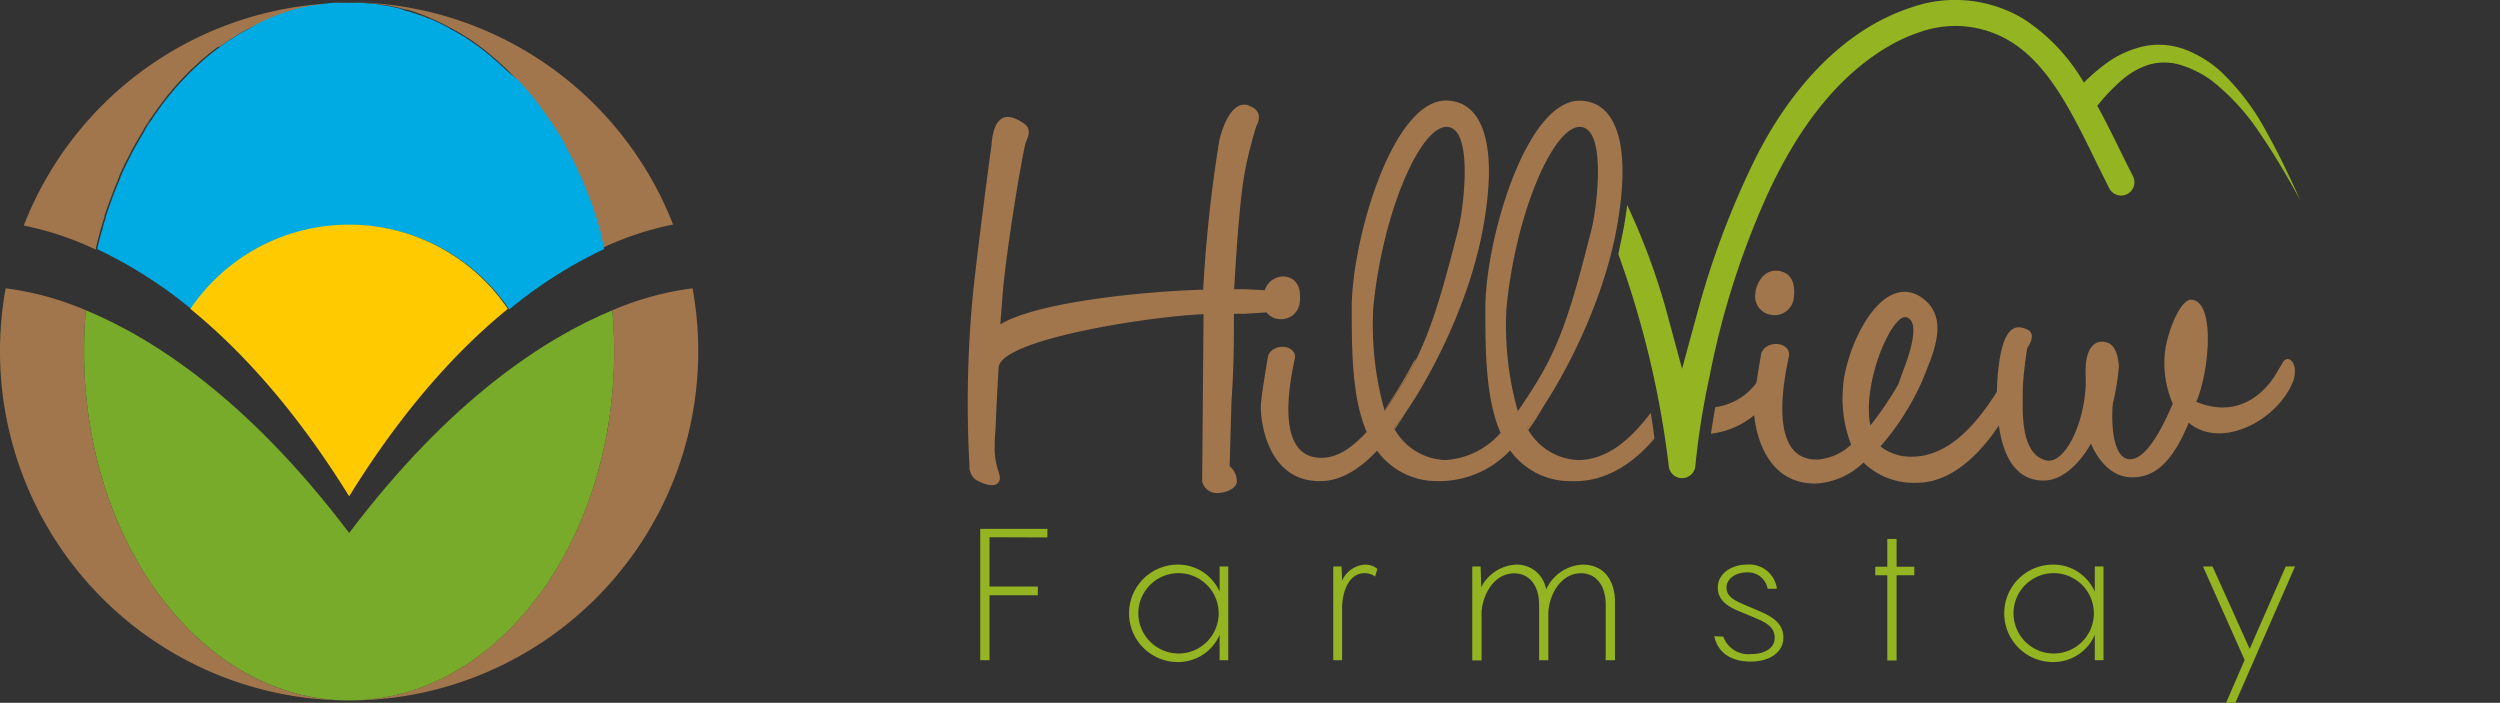
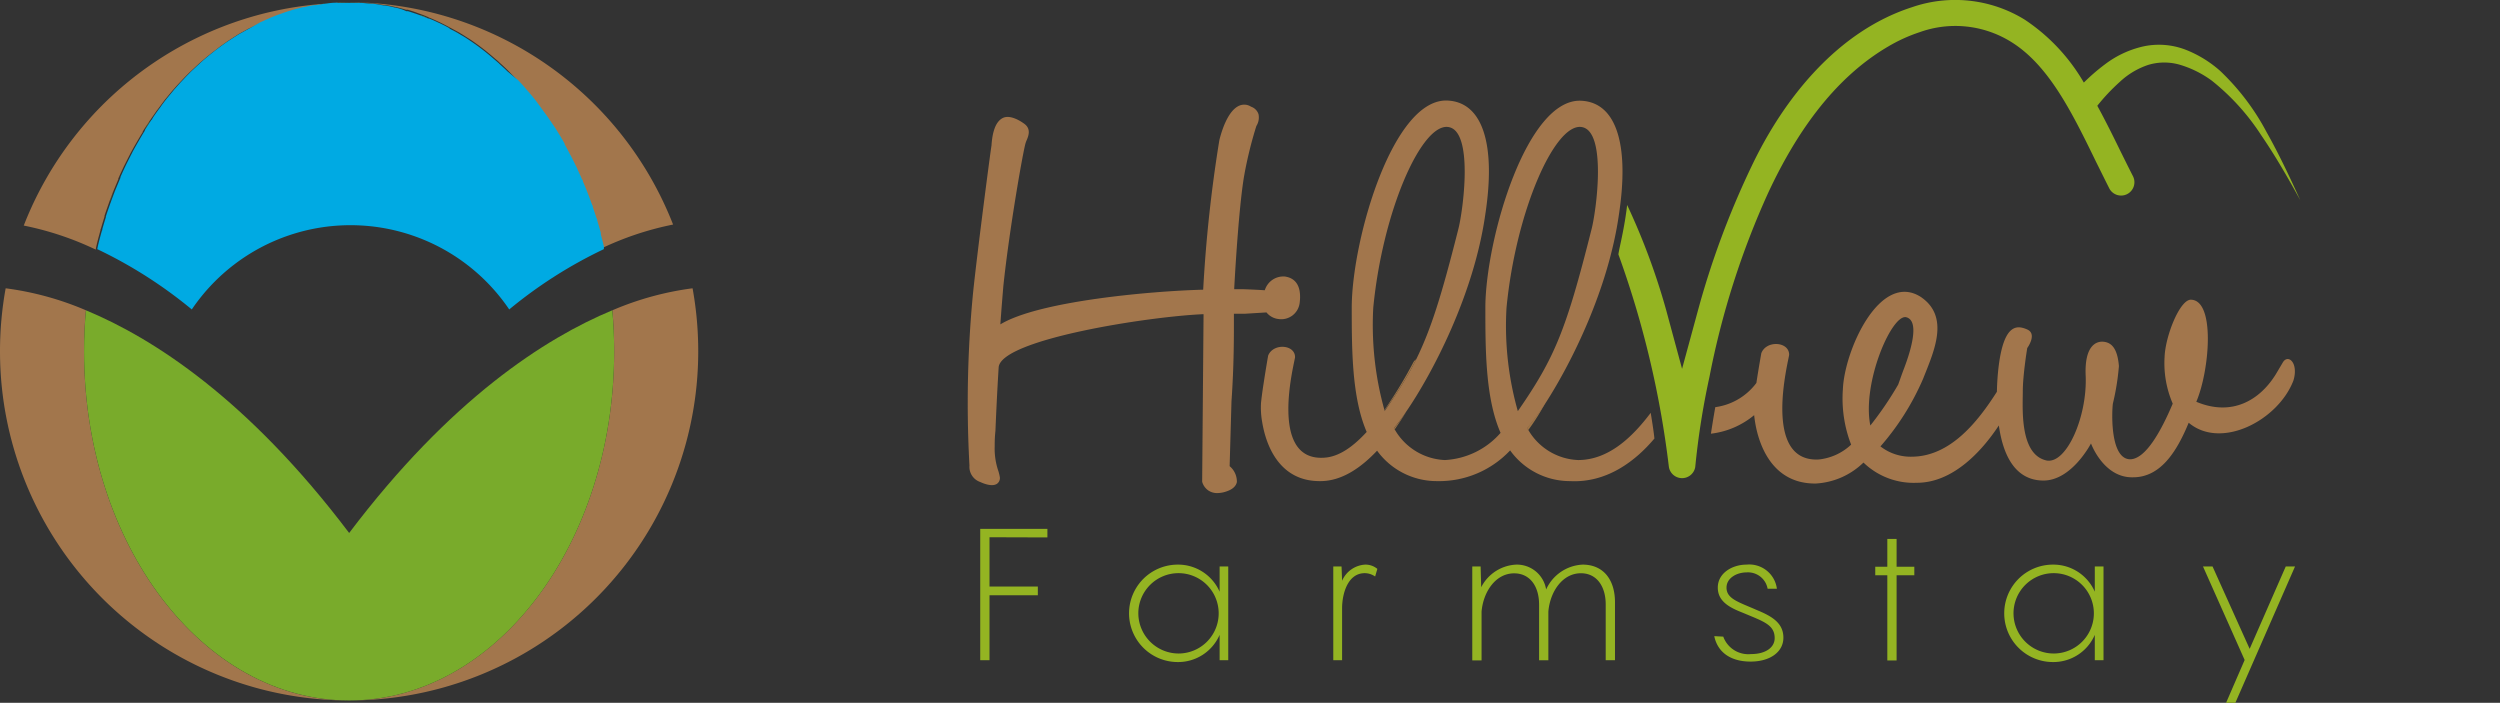
<svg xmlns="http://www.w3.org/2000/svg" viewBox="0 0 269.43 75.74">
  <rect x="0" y="0" width="269.43" height="75.74" fill="#333333" stroke="none" />
  <defs>
    <style>.cls-1{fill:#fff;}.cls-2{fill:#94b422;}.cls-3{fill:none;}.cls-4{fill:#9e7445;}.cls-5{fill:#a2764c;}.cls-6{fill:#95b222;}.cls-7{fill:#79ab2b;}.cls-8{fill:#00aae3;}.cls-9{fill:#ffcb00;}</style>
  </defs>
  <title>Asset 1</title>
  <g id="Layer_2" data-name="Layer 2">
    <g id="Layer_1-2" data-name="Layer 1">
      <path class="cls-1" d="M269.21,43.61h0l.22-.27Z" />
      <path class="cls-2" d="M106.64,57.9v5.31h5.21v.94h-5.21v7h-1V57h7.24v.92Z" />
      <path class="cls-2" d="M126.93,60.85a4.88,4.88,0,0,1,4.51,2.92l0-2.72h.93v10.1h-.93l0-2.73a4.87,4.87,0,0,1-4.51,2.93,5.25,5.25,0,0,1,0-10.5Zm.12,9.58a4.33,4.33,0,1,0-4.37-4.35A4.35,4.35,0,0,0,127.05,70.43Z" />
      <path class="cls-2" d="M148.44,61.31l-.24.82a2,2,0,0,0-1.12-.36c-1.8,0-2.44,2.16-2.44,3.79v5.59h-.95V61.05h.89l.06,1.54a2.89,2.89,0,0,1,2.48-1.74A2,2,0,0,1,148.44,61.31Z" />
      <path class="cls-2" d="M174.05,64.9v6.25h-1v-6c0-2-1-3.37-2.67-3.37-2,0-3.33,2-3.51,4.13v5.25h-1v-6c0-2-1-3.37-2.69-3.37-2,0-3.33,2-3.51,4.13v5.25h-1V61.05h.9l.06,2.24a4.47,4.47,0,0,1,3.77-2.44,3.19,3.19,0,0,1,3.23,2.68,4.55,4.55,0,0,1,3.93-2.68C172.83,60.85,174.05,62.51,174.05,64.9Z" />
      <path class="cls-2" d="M185.72,68.61a2.87,2.87,0,0,0,3,1.88c1.58,0,2.54-.72,2.54-1.72,0-1.47-1.26-1.81-3.43-2.73-1.26-.5-2.7-1.14-2.7-2.71s1.56-2.48,3.1-2.48a3,3,0,0,1,3.27,2.6h-1a2.15,2.15,0,0,0-2.29-1.76c-1,0-2.14.58-2.14,1.64,0,1.21,1.3,1.55,3.21,2.39,1.54.64,2.92,1.34,2.92,3,0,1.52-1.4,2.58-3.54,2.58s-3.55-1-3.91-2.74Z" />
      <path class="cls-2" d="M206.31,62H204.4v9.18h-1V62h-1.3v-.92h1.3v-3h1v3h1.91Z" />
      <path class="cls-2" d="M221.25,60.85a4.87,4.87,0,0,1,4.51,2.92l0-2.72h.94v10.1h-.94l0-2.73a4.86,4.86,0,0,1-4.51,2.93,5.25,5.25,0,0,1,0-10.5Zm.12,9.58A4.33,4.33,0,1,0,217,66.08,4.34,4.34,0,0,0,221.37,70.43Z" />
      <path class="cls-2" d="M238.45,61.05l4,8.88,3.89-8.88h1l-6.43,14.69h-1l2-4.61-4.49-10.08Z" />
      <path class="cls-3" d="M149.21,44.27v0h0Z" />
      <path class="cls-3" d="M170.38,13.68c-2.9-.23-7,9.17-8,19.48a33.67,33.67,0,0,0,1.22,11.15c4-5.73,5.2-8.71,7.95-19.55C172.06,22.77,173.28,13.84,170.38,13.68Z" />
      <path class="cls-3" d="M150.22,46.14h0l.23-.27Z" />
      <path class="cls-3" d="M152.63,38.72c-.41.83-.85,1.63-1.35,2.44.5-.81.94-1.61,1.35-2.44,1.64-3.29,2.77-7,4.54-14,.53-2,1.75-10.92-1.15-11.08s-7,9.17-8,19.48a34,34,0,0,0,1.19,11.05h0a50.74,50.74,0,0,0,3.09-5.09A.89.89,0,0,1,152.63,38.72Z" />
      <path class="cls-4" d="M150.22,46.14l.09.14h0c.47-.67.88-1.31,1.22-1.87-.25.36-.49.69-.71,1l-.37.48Z" />
      <path class="cls-4" d="M151.28,41.16c.5-.81.94-1.61,1.35-2.44a.89.89,0,0,0-.35.4,50.74,50.74,0,0,1-3.09,5.09l0,.06v0C150,43.18,150.68,42.16,151.28,41.16Z" />
      <path class="cls-4" d="M164.71,46.34a23,23,0,0,0,1.83-2.92,24.49,24.49,0,0,1-2,2.72Z" />
      <path class="cls-5" d="M136.49,33.67a1.94,1.94,0,0,0,1.28.71,2,2,0,0,0,2.29-1.68c.15-1.07.08-2.67-1.6-2.9a2.09,2.09,0,0,0-2.15,1.48c-1-.06-1.73-.09-2.3-.11l-1,0c.14-2.72.57-9.45,1.1-12.37a43.91,43.91,0,0,1,1.29-5.22,1.71,1.71,0,0,0,.23-1.28,1.27,1.27,0,0,0-.8-.8,1.34,1.34,0,0,0-1.25-.12c-1.26.52-1.94,2.79-2.17,3.74a150.81,150.81,0,0,0-1.74,16.1c-5.74.15-17.77,1.24-21.86,3.74.12-1.71.23-3,.32-4.1.64-6.14,2.19-14.94,2.42-15.5a1.8,1.8,0,0,1,.08-.21c.2-.47.53-1.25-.24-1.81s-1.65-.91-2.26-.65c-1.07.47-1.21,2.23-1.27,2.89v.07c-.13.76-1.57,11.77-2,16a123,123,0,0,0-.38,18.52,1.73,1.73,0,0,0,1.17,1.78c.45.21,1.29.51,1.78.2a.75.75,0,0,0,.33-.68,4.24,4.24,0,0,0-.18-.75,7.45,7.45,0,0,1-.38-2.63c0-.33,0-.91.08-1.65.07-1.67.18-4.18.35-6.88.34-3,16.2-5.46,22.08-5.7l-.15,18v.06a1.68,1.68,0,0,0,.76,1,1.73,1.73,0,0,0,.89.22,3.08,3.08,0,0,0,1-.19c.64-.22,1-.56,1.09-1a2.16,2.16,0,0,0-.78-1.71l.2-7c.28-4,.26-7.15.26-9v-.43c.61,0,.93,0,1.23,0Z" />
      <path class="cls-5" d="M177.9,44.49c-2,2.66-4.57,5.09-7.83,5.09a6.52,6.52,0,0,1-5.36-3.24l-.13-.2a24.49,24.49,0,0,0,2-2.72c2.82-4.38,6.75-12.28,7.89-20.27,1.14-7.48-.23-12.06-4-12.29-5.88-.39-10.31,14.74-10.39,22.15,0,4.69,0,9.89,1.64,13.64h0a8.55,8.55,0,0,1-6,2.93,6.55,6.55,0,0,1-5.41-3.3l-.09-.14.23-.27.37-.48c.22-.29.46-.62.71-1,2.82-4.1,7.31-12.62,8.54-21.26,1.15-7.48-.23-12.06-4-12.29-5.88-.39-10.31,14.74-10.39,22.15,0,4.66,0,9.82,1.61,13.56-1.44,1.57-3,2.72-4.66,2.78-6,.31-3.06-10.46-3.06-10.84,0-1.38-2.37-1.53-2.9-.16,0,0-.25,1.42-.47,2.88-.13.81-.24,1.64-.3,2.24a8.76,8.76,0,0,0,.13,2.05c.42,2.57,1.9,6.41,6.29,6.35,2.32,0,4.41-1.49,6.09-3.28l-.32-.47.32.47a7.94,7.94,0,0,0,6.44,3.28,10.5,10.5,0,0,0,7.9-3.31,7.93,7.93,0,0,0,6.45,3.31c4,.21,7.08-2.19,9.1-4.59C178.22,46.48,178.07,45.54,177.9,44.49Zm-28.68-.18h0v0l0-.06A34,34,0,0,1,148,33.16c1-10.31,5.12-19.71,8-19.48s1.68,9.09,1.15,11.08c-1.77,7-2.9,10.67-4.54,14-.41.83-.85,1.63-1.35,2.44C150.68,42.16,150,43.18,149.22,44.31Zm14.36,0a33.67,33.67,0,0,1-1.22-11.15c1-10.31,5.12-19.71,8-19.48s1.68,9.09,1.15,11.08C168.78,35.6,167.55,38.58,163.58,44.31Z" />
-       <path class="cls-5" d="M190.93,33.94a2.08,2.08,0,0,0,2.38-1.75c.16-1.11.08-2.78-1.67-3s-2.46,1.75-2.46,2.46A2,2,0,0,0,190.93,33.94Z" />
      <path class="cls-5" d="M246,39.1l-.71,1.2c-1.75,2.86-4.77,4.61-8.59,3,1.43-3.34,2.07-10.89-.55-11-1.2-.08-2.79,3.89-2.87,6.2a11,11,0,0,0,.88,5c-1.27,3-2.94,6-4.61,6-2.31-.08-1.91-5.81-1.83-6.05a26.24,26.24,0,0,0,.64-4c-.16-1.91-.8-2.54-1.67-2.62s-2.07.55-1.91,3.73c.16,4.38-2.07,9.46-4.21,9.07C217.64,49,218,44,218,42.2s.48-4.69.48-4.69,1.11-1.51,0-2-2.54-.64-3.1,4.13c-.08.69-.15,1.59-.17,2.58-2.09,3.29-5.06,7-9.21,7a5.3,5.3,0,0,1-3.34-1.11,27.74,27.74,0,0,0,4.61-7.32c1.12-2.86,2.94-6.67-.31-8.82-4.38-2.7-8.19,5.8-8.35,10a13.78,13.78,0,0,0,.89,5.95A6,6,0,0,1,196,49.52c-6.2.31-3.18-10.89-3.18-11.29,0-1.43-2.47-1.59-3-.16,0,0-.29,1.61-.53,3.2a6.62,6.62,0,0,1-4.43,2.61c-.19,1.06-.34,2-.47,2.86a8.89,8.89,0,0,0,4.66-2c.26,2.61,1.63,7.43,6.65,7.37a8,8,0,0,0,5.13-2.26,7.78,7.78,0,0,0,5.76,2.18c3.88,0,7-3.4,8.83-6.18.43,3.07,1.67,5.9,4.76,5.94s5.17-4,5.17-4,1.35,3.73,4.53,3.65c2.94,0,4.69-2.7,6-5.88,3.49,2.94,9.62-.24,11.28-4.53C247.76,39.1,246.57,38.07,246,39.1ZM205.4,34.18c1.43.31.71,3.17-.24,5.64-.22.57-.39,1.09-.59,1.63a36.61,36.61,0,0,1-3,4.41C200.66,41.3,203.83,33.94,205.4,34.18Z" />
      <path class="cls-2" d="M244.27,14.23a25.52,25.52,0,0,0-5-6.59,12.45,12.45,0,0,0-3.69-2.27A8,8,0,0,0,231,5,10.75,10.75,0,0,0,226.9,6.9a21.29,21.29,0,0,0-2.32,2,20.41,20.41,0,0,0-6.4-6.8A14.28,14.28,0,0,0,206.05.78c-8,2.58-13.77,9.78-17.26,17.1A91.53,91.53,0,0,0,183,33.43l-1.72,6.32-1.71-6.32a72.43,72.43,0,0,0-4.21-11.34c-.18,1.62-.52,3.27-.75,4.33-.09.42-.18.86-.19,1a103,103,0,0,1,5.44,22.91,1.44,1.44,0,0,0,2.84,0,83.29,83.29,0,0,1,1.53-9.7,88.68,88.68,0,0,1,6.35-19.89c2.87-6.14,6.9-12.18,12.85-15.69a17.36,17.36,0,0,1,3.45-1.58,11.38,11.38,0,0,1,9.79,1c4.09,2.49,6.6,7.57,9.24,13,.47.94.93,1.88,1.4,2.81A1.42,1.42,0,0,0,229.88,19c-.47-.92-.93-1.85-1.39-2.78-.79-1.62-1.6-3.25-2.46-4.82a21,21,0,0,1,2.41-2.56A8.33,8.33,0,0,1,231.5,7,6,6,0,0,1,235,7a11.2,11.2,0,0,1,3.38,1.7,24.6,24.6,0,0,1,5.32,5.88c1.53,2.23,2.88,4.59,4.21,7C246.77,19.09,245.62,16.62,244.27,14.23Z" />
      <path class="cls-5" d="M39,.29c.37,0,.73.05,1.1.09l.2,0,1.09.16.15,0c.36.06.71.13,1.07.22h.08c.36.09.72.18,1.07.29l.19,0c.35.1.69.21,1,.33l.19.07c.35.12.69.25,1,.39l.09.05c.34.13.67.28,1,.44l.12.05q.49.24,1,.51l.18.1q.48.25,1,.54l.16.1c.33.2.65.41,1,.63l0,0c.32.21.63.44.94.66l.14.11c.3.22.6.46.89.7l.17.14.87.74.12.12c.29.26.58.52.86.8l0,0,.84.86.14.15c.27.29.53.58.78.88l.15.17c.26.3.52.61.77.93l.08.1.73,1a.86.86,0,0,0,.07.1c.24.34.48.67.71,1,0,.06.09.12.13.19.22.34.45.68.66,1l.12.19c.22.36.44.73.65,1.1l0,.07c.2.36.4.74.6,1.12l.09.16c.19.37.38.76.57,1.14,0,.08.07.15.1.23.18.38.36.77.53,1.17,0,.06,0,.12.08.19.18.41.35.82.51,1.24v0c.17.42.32.85.48,1.28,0,.07.05.14.07.21L64,23.48c0,.08,0,.16.07.24.13.43.26.87.38,1.31,0,0,0,.11,0,.16.11.43.23.87.33,1.31l0,.12c0,.06,0,.11,0,.17a33,33,0,0,1,7.76-2.59A37.65,37.65,0,0,0,37.63.24c.38,0,.77,0,1.15,0Z" />
      <path class="cls-5" d="M66.19,37.87c0,20.78-12.79,37.62-28.56,37.62A37.62,37.62,0,0,0,75.25,37.87a38.05,38.05,0,0,0-.61-6.8A32.63,32.63,0,0,0,66,33.44C66.12,34.89,66.19,36.37,66.19,37.87Z" />
      <path class="cls-5" d="M9.06,37.87c0-1.5.07-3,.2-4.43A32.63,32.63,0,0,0,.61,31.07,38.05,38.05,0,0,0,0,37.87,37.62,37.62,0,0,0,37.63,75.49C21.85,75.49,9.06,58.65,9.06,37.87Z" />
-       <path class="cls-5" d="M10.42,26.37l.06-.25c.11-.44.23-.88.35-1.31,0-.06,0-.12.05-.19.12-.42.25-.85.38-1.27l0-.09c.14-.43.29-.85.44-1.28a2,2,0,0,1,.08-.22c.14-.41.3-.82.45-1.22l.09-.22.51-1.22s0-.05,0-.08c.17-.39.35-.78.53-1.16l.08-.17.57-1.13a1.51,1.51,0,0,0,.11-.22c.2-.37.4-.73.61-1.09l.09-.16c.21-.36.42-.72.64-1.07l0-.06c.22-.36.45-.71.68-1.05,0-.06.09-.12.13-.19.22-.33.46-.66.69-1l.14-.18c.24-.33.49-.65.74-1l.06-.07.75-.91.11-.12c.26-.3.52-.59.79-.87l.15-.16c.27-.29.54-.56.81-.83l.14-.13.85-.79,0,0c.29-.26.59-.51.89-.76l.16-.13c.29-.23.58-.46.88-.68L23.74,5c.31-.22.61-.44.93-.65l.09-.06.92-.59.12-.07,1-.55L27,3l1-.49.16-.07,1-.45h0c.35-.14.7-.28,1.05-.4l.18-.06q.51-.18,1-.33l.2-.06c.35-.1.7-.19,1.06-.27l.11,0q.52-.12,1-.21l.13,0L35,.4l.21,0q.54-.06,1.08-.09h.19c.38,0,.76,0,1.15,0a37.65,37.65,0,0,0-35.07,24,33,33,0,0,1,7.76,2.59C10.35,26.65,10.39,26.51,10.42,26.37Z" />
+       <path class="cls-5" d="M10.42,26.37l.06-.25c.11-.44.23-.88.35-1.31,0-.06,0-.12.05-.19.12-.42.25-.85.38-1.27l0-.09c.14-.43.29-.85.44-1.28c.14-.41.3-.82.45-1.22l.09-.22.51-1.22s0-.05,0-.08c.17-.39.35-.78.53-1.16l.08-.17.57-1.13a1.51,1.51,0,0,0,.11-.22c.2-.37.4-.73.61-1.09l.09-.16c.21-.36.42-.72.64-1.07l0-.06c.22-.36.45-.71.68-1.05,0-.06.09-.12.13-.19.22-.33.46-.66.69-1l.14-.18c.24-.33.49-.65.74-1l.06-.07.75-.91.11-.12c.26-.3.52-.59.79-.87l.15-.16c.27-.29.54-.56.81-.83l.14-.13.85-.79,0,0c.29-.26.59-.51.89-.76l.16-.13c.29-.23.58-.46.88-.68L23.74,5c.31-.22.61-.44.93-.65l.09-.06.92-.59.12-.07,1-.55L27,3l1-.49.16-.07,1-.45h0c.35-.14.7-.28,1.05-.4l.18-.06q.51-.18,1-.33l.2-.06c.35-.1.7-.19,1.06-.27l.11,0q.52-.12,1-.21l.13,0L35,.4l.21,0q.54-.06,1.08-.09h.19c.38,0,.76,0,1.15,0a37.65,37.65,0,0,0-35.07,24,33,33,0,0,1,7.76,2.59C10.35,26.65,10.39,26.51,10.42,26.37Z" />
      <path class="cls-6" d="M43.72,1.11C43.37,1,43,.91,42.65.82,43,.91,43.37,1,43.72,1.11Z" />
      <path class="cls-6" d="M61.17,16.57c-.2-.38-.4-.76-.6-1.12C60.77,15.81,61,16.19,61.17,16.57Z" />
      <path class="cls-6" d="M60.53,15.38c-.21-.37-.43-.74-.65-1.1C60.1,14.64,60.32,15,60.53,15.38Z" />
      <path class="cls-6" d="M59.76,14.09c-.21-.35-.44-.69-.66-1C59.32,13.4,59.55,13.74,59.76,14.09Z" />
      <path class="cls-6" d="M61.83,17.87c-.19-.38-.38-.77-.57-1.14C61.45,17.1,61.64,17.49,61.83,17.87Z" />
      <path class="cls-6" d="M62.46,19.27c-.17-.4-.35-.79-.53-1.17C62.11,18.48,62.29,18.87,62.46,19.27Z" />
      <path class="cls-6" d="M57.38,10.69c-.25-.32-.51-.63-.77-.93C56.87,10.06,57.13,10.37,57.38,10.69Z" />
-       <path class="cls-6" d="M58.19,11.75l-.73-1Z" />
      <path class="cls-6" d="M59,12.87c-.23-.35-.47-.68-.71-1C58.5,12.19,58.74,12.52,59,12.87Z" />
      <path class="cls-6" d="M35.21.38q.54-.06,1.08-.09Q35.75.32,35.21.38Z" />
      <path class="cls-6" d="M64.93,26.79h0c0-.06,0-.11,0-.17S64.92,26.73,64.93,26.79Z" />
      <path class="cls-6" d="M56.46,9.59c-.25-.3-.51-.59-.78-.88C56,9,56.21,9.29,56.46,9.59Z" />
      <path class="cls-6" d="M33.92.56,35,.4Z" />
      <path class="cls-6" d="M63.05,20.7c-.16-.42-.33-.83-.51-1.24C62.72,19.87,62.89,20.28,63.05,20.7Z" />
      <path class="cls-6" d="M64.86,26.5c-.1-.44-.22-.88-.33-1.31C64.64,25.62,64.76,26.06,64.86,26.5Z" />
      <path class="cls-6" d="M63.54,22c-.16-.43-.31-.86-.48-1.28C63.23,21.15,63.38,21.58,63.54,22Z" />
      <path class="cls-6" d="M64.48,25c-.12-.44-.25-.88-.38-1.31C64.23,24.15,64.36,24.59,64.48,25Z" />
      <path class="cls-6" d="M64,23.48l-.42-1.26Z" />
      <path class="cls-6" d="M46.17,2c-.35-.14-.69-.27-1-.39C45.48,1.68,45.82,1.81,46.17,2Z" />
      <path class="cls-6" d="M40.06.38c-.37,0-.73-.07-1.1-.09C39.33.31,39.69.34,40.06.38Z" />
      <path class="cls-6" d="M41.35.56,40.26.4Z" />
      <path class="cls-6" d="M42.57.81C42.21.72,41.86.65,41.5.59,41.86.65,42.21.72,42.57.81Z" />
      <path class="cls-6" d="M54.66,7.66c-.28-.28-.57-.54-.86-.8C54.09,7.12,54.38,7.38,54.66,7.66Z" />
      <path class="cls-6" d="M37.63.24c.38,0,.77,0,1.15,0C38.4.26,38,.24,37.63.24Z" />
      <path class="cls-6" d="M32.74.79q.52-.12,1-.21Q33.27.67,32.74.79Z" />
      <path class="cls-7" d="M66.19,37.87c0-1.5-.07-3-.2-4.43-7.22,3-17.45,9.56-28.36,24-10.92-14.45-21.15-21-28.37-24-.13,1.45-.2,2.93-.2,4.43,0,20.78,12.79,37.62,28.57,37.62S66.19,58.65,66.19,37.87Z" />
      <path class="cls-6" d="M37.63.24c-.39,0-.77,0-1.15,0C36.86.26,37.24.24,37.63.24Z" />
      <path class="cls-6" d="M44.94,1.49c-.34-.12-.68-.23-1-.33C44.26,1.26,44.6,1.37,44.94,1.49Z" />
      <path class="cls-6" d="M52.64,5.86c-.29-.24-.59-.48-.89-.7C52.05,5.38,52.35,5.62,52.64,5.86Z" />
      <path class="cls-6" d="M51.61,5.05c-.31-.22-.62-.45-.94-.66C51,4.6,51.3,4.83,51.61,5.05Z" />
-       <path class="cls-6" d="M53.68,6.74,52.81,6Z" />
      <path class="cls-6" d="M49.51,3.64q-.48-.28-1-.54Q49,3.36,49.51,3.64Z" />
      <path class="cls-6" d="M50.64,4.37c-.32-.22-.64-.43-1-.63C50,3.94,50.32,4.15,50.64,4.37Z" />
      <path class="cls-6" d="M48.37,3q-.49-.27-1-.51Q47.88,2.73,48.37,3Z" />
      <path class="cls-6" d="M47.26,2.44c-.33-.16-.66-.31-1-.44C46.6,2.13,46.93,2.28,47.26,2.44Z" />
      <path class="cls-6" d="M54.7,7.7l.84.86Z" />
      <path class="cls-6" d="M14.89,15.09c.21-.36.42-.72.64-1.07C15.31,14.37,15.1,14.73,14.89,15.09Z" />
      <path class="cls-6" d="M14.19,16.34c.2-.37.4-.73.61-1.09C14.59,15.61,14.39,16,14.19,16.34Z" />
      <path class="cls-6" d="M15.57,14c.22-.36.45-.71.68-1.05C16,13.25,15.79,13.6,15.57,14Z" />
      <path class="cls-6" d="M16.38,12.72c.22-.33.46-.66.69-1C16.84,12.06,16.6,12.39,16.38,12.72Z" />
      <path class="cls-6" d="M18,10.52l.75-.91Z" />
-       <path class="cls-6" d="M17.21,11.56c.24-.33.49-.65.74-1C17.7,10.91,17.45,11.23,17.21,11.56Z" />
      <path class="cls-6" d="M13.51,17.69l.57-1.13Z" />
      <path class="cls-6" d="M10.32,26.79h0l.09-.42C10.39,26.51,10.35,26.65,10.32,26.79Z" />
      <path class="cls-6" d="M12.9,19c.17-.39.35-.78.53-1.16C13.25,18.24,13.07,18.63,12.9,19Z" />
      <path class="cls-6" d="M18.87,9.49c.26-.3.52-.59.79-.87C19.39,8.9,19.13,9.19,18.87,9.49Z" />
      <path class="cls-6" d="M10.88,24.62c.12-.42.25-.85.38-1.27C11.13,23.77,11,24.2,10.88,24.62Z" />
      <path class="cls-6" d="M10.48,26.12c.11-.44.23-.88.35-1.31C10.71,25.24,10.59,25.68,10.48,26.12Z" />
      <path class="cls-6" d="M12.35,20.32l.51-1.22Z" />
      <path class="cls-6" d="M11.81,21.76c.14-.41.3-.82.45-1.22C12.11,20.94,12,21.35,11.81,21.76Z" />
      <path class="cls-6" d="M11.29,23.26c.14-.43.29-.85.44-1.28C11.58,22.41,11.43,22.83,11.29,23.26Z" />
      <path class="cls-6" d="M23.74,5c.31-.22.61-.44.93-.65C24.35,4.54,24.05,4.76,23.74,5Z" />
      <path class="cls-6" d="M27,3l1-.49Z" />
      <path class="cls-6" d="M24.76,4.27l.92-.59Z" />
      <path class="cls-6" d="M25.8,3.61l1-.55Z" />
      <path class="cls-6" d="M28.08,2.4l1-.45Z" />
      <path class="cls-6" d="M19.81,8.46c.27-.29.54-.56.81-.83C20.35,7.9,20.08,8.17,19.81,8.46Z" />
      <path class="cls-6" d="M29.12,1.94c.35-.14.7-.28,1.05-.4C29.82,1.66,29.47,1.8,29.12,1.94Z" />
      <path class="cls-6" d="M30.35,1.48q.51-.18,1-.33Q30.86,1.3,30.35,1.48Z" />
      <path class="cls-6" d="M31.57,1.09c.35-.1.7-.19,1.06-.27C32.27.9,31.92,1,31.57,1.09Z" />
      <path class="cls-6" d="M22.69,5.79c.29-.23.58-.46.88-.68C23.27,5.33,23,5.56,22.69,5.79Z" />
      <path class="cls-6" d="M20.76,7.5l.85-.79Z" />
      <path class="cls-6" d="M21.64,6.68c.29-.26.59-.51.89-.76C22.23,6.17,21.93,6.42,21.64,6.68Z" />
      <path class="cls-8" d="M36.29.29q-.54,0-1.08.09L35,.4,33.92.56l-.13,0q-.52.09-1,.21l-.11,0c-.36.08-.71.17-1.06.27l-.2.06q-.51.15-1,.33l-.18.06c-.35.12-.7.26-1.05.4h0l-1,.45-.16.07L27,3l-.19.1-1,.55-.12.07-.92.59-.09.06c-.32.21-.62.43-.93.65l-.17.13c-.3.22-.59.45-.88.68l-.16.13c-.3.25-.6.5-.89.76l0,0-.85.79-.14.13c-.27.27-.54.54-.81.83l-.15.16c-.27.28-.53.57-.79.87l-.11.12-.75.91-.06.07c-.25.32-.5.64-.74,1l-.14.18c-.23.32-.47.65-.69,1,0,.07-.09.13-.13.19-.23.34-.46.69-.68,1.05l0,.06c-.22.35-.43.71-.64,1.07l-.09.16c-.21.36-.41.72-.61,1.09a1.51,1.51,0,0,1-.11.22l-.57,1.13-.08.17c-.18.38-.36.77-.53,1.16,0,0,0,.05,0,.08l-.51,1.22-.09.22c-.15.4-.31.81-.45,1.22a2,2,0,0,0-.08.22c-.15.43-.3.85-.44,1.28l0,.09c-.13.42-.26.85-.38,1.27,0,.07,0,.13-.05.19-.12.43-.24.87-.35,1.31l-.06.25-.09.42a49.15,49.15,0,0,1,10.19,6.5,20.65,20.65,0,0,1,34.21,0,48.93,48.93,0,0,1,10.2-6.5c0-.06,0-.11,0-.17l0-.12c-.1-.44-.22-.88-.33-1.31,0-.05,0-.11,0-.16-.12-.44-.25-.88-.38-1.31,0-.08,0-.16-.07-.24l-.42-1.26c0-.07,0-.14-.07-.21-.16-.43-.31-.86-.48-1.28v0c-.16-.42-.33-.83-.51-1.24,0-.07,0-.13-.08-.19-.17-.4-.35-.79-.53-1.17,0-.08-.07-.15-.1-.23-.19-.38-.38-.77-.57-1.14l-.09-.16c-.2-.38-.4-.76-.6-1.12l0-.07c-.21-.37-.43-.74-.65-1.1l-.12-.19c-.21-.35-.44-.69-.66-1,0-.07-.09-.13-.13-.19-.23-.35-.47-.68-.71-1a.86.86,0,0,1-.07-.1l-.73-1-.08-.1c-.25-.32-.51-.63-.77-.93l-.15-.17c-.25-.3-.51-.59-.78-.88l-.14-.15L54.7,7.7l0,0c-.28-.28-.57-.54-.86-.8l-.12-.12L52.81,6l-.17-.14c-.29-.24-.59-.48-.89-.7l-.14-.11c-.31-.22-.62-.45-.94-.66l0,0c-.32-.22-.64-.43-1-.63l-.16-.1q-.48-.28-1-.54L48.37,3q-.49-.27-1-.51l-.12-.05c-.33-.16-.66-.31-1-.44L46.17,2c-.35-.14-.69-.27-1-.39l-.19-.07c-.34-.12-.68-.23-1-.33l-.19,0C43.37,1,43,.91,42.65.82h-.08C42.21.72,41.86.65,41.5.59l-.15,0L40.26.4l-.2,0c-.37,0-.73-.07-1.1-.09h-.18c-.38,0-.77,0-1.15,0s-.77,0-1.15,0Z" />
-       <path class="cls-9" d="M37.63,24.21a20.63,20.63,0,0,0-17.11,9.08c5.37,4.38,11.29,10.79,17.11,20.2,5.81-9.41,11.73-15.83,17.1-20.2A20.62,20.62,0,0,0,37.63,24.21Z" />
    </g>
  </g>
</svg>